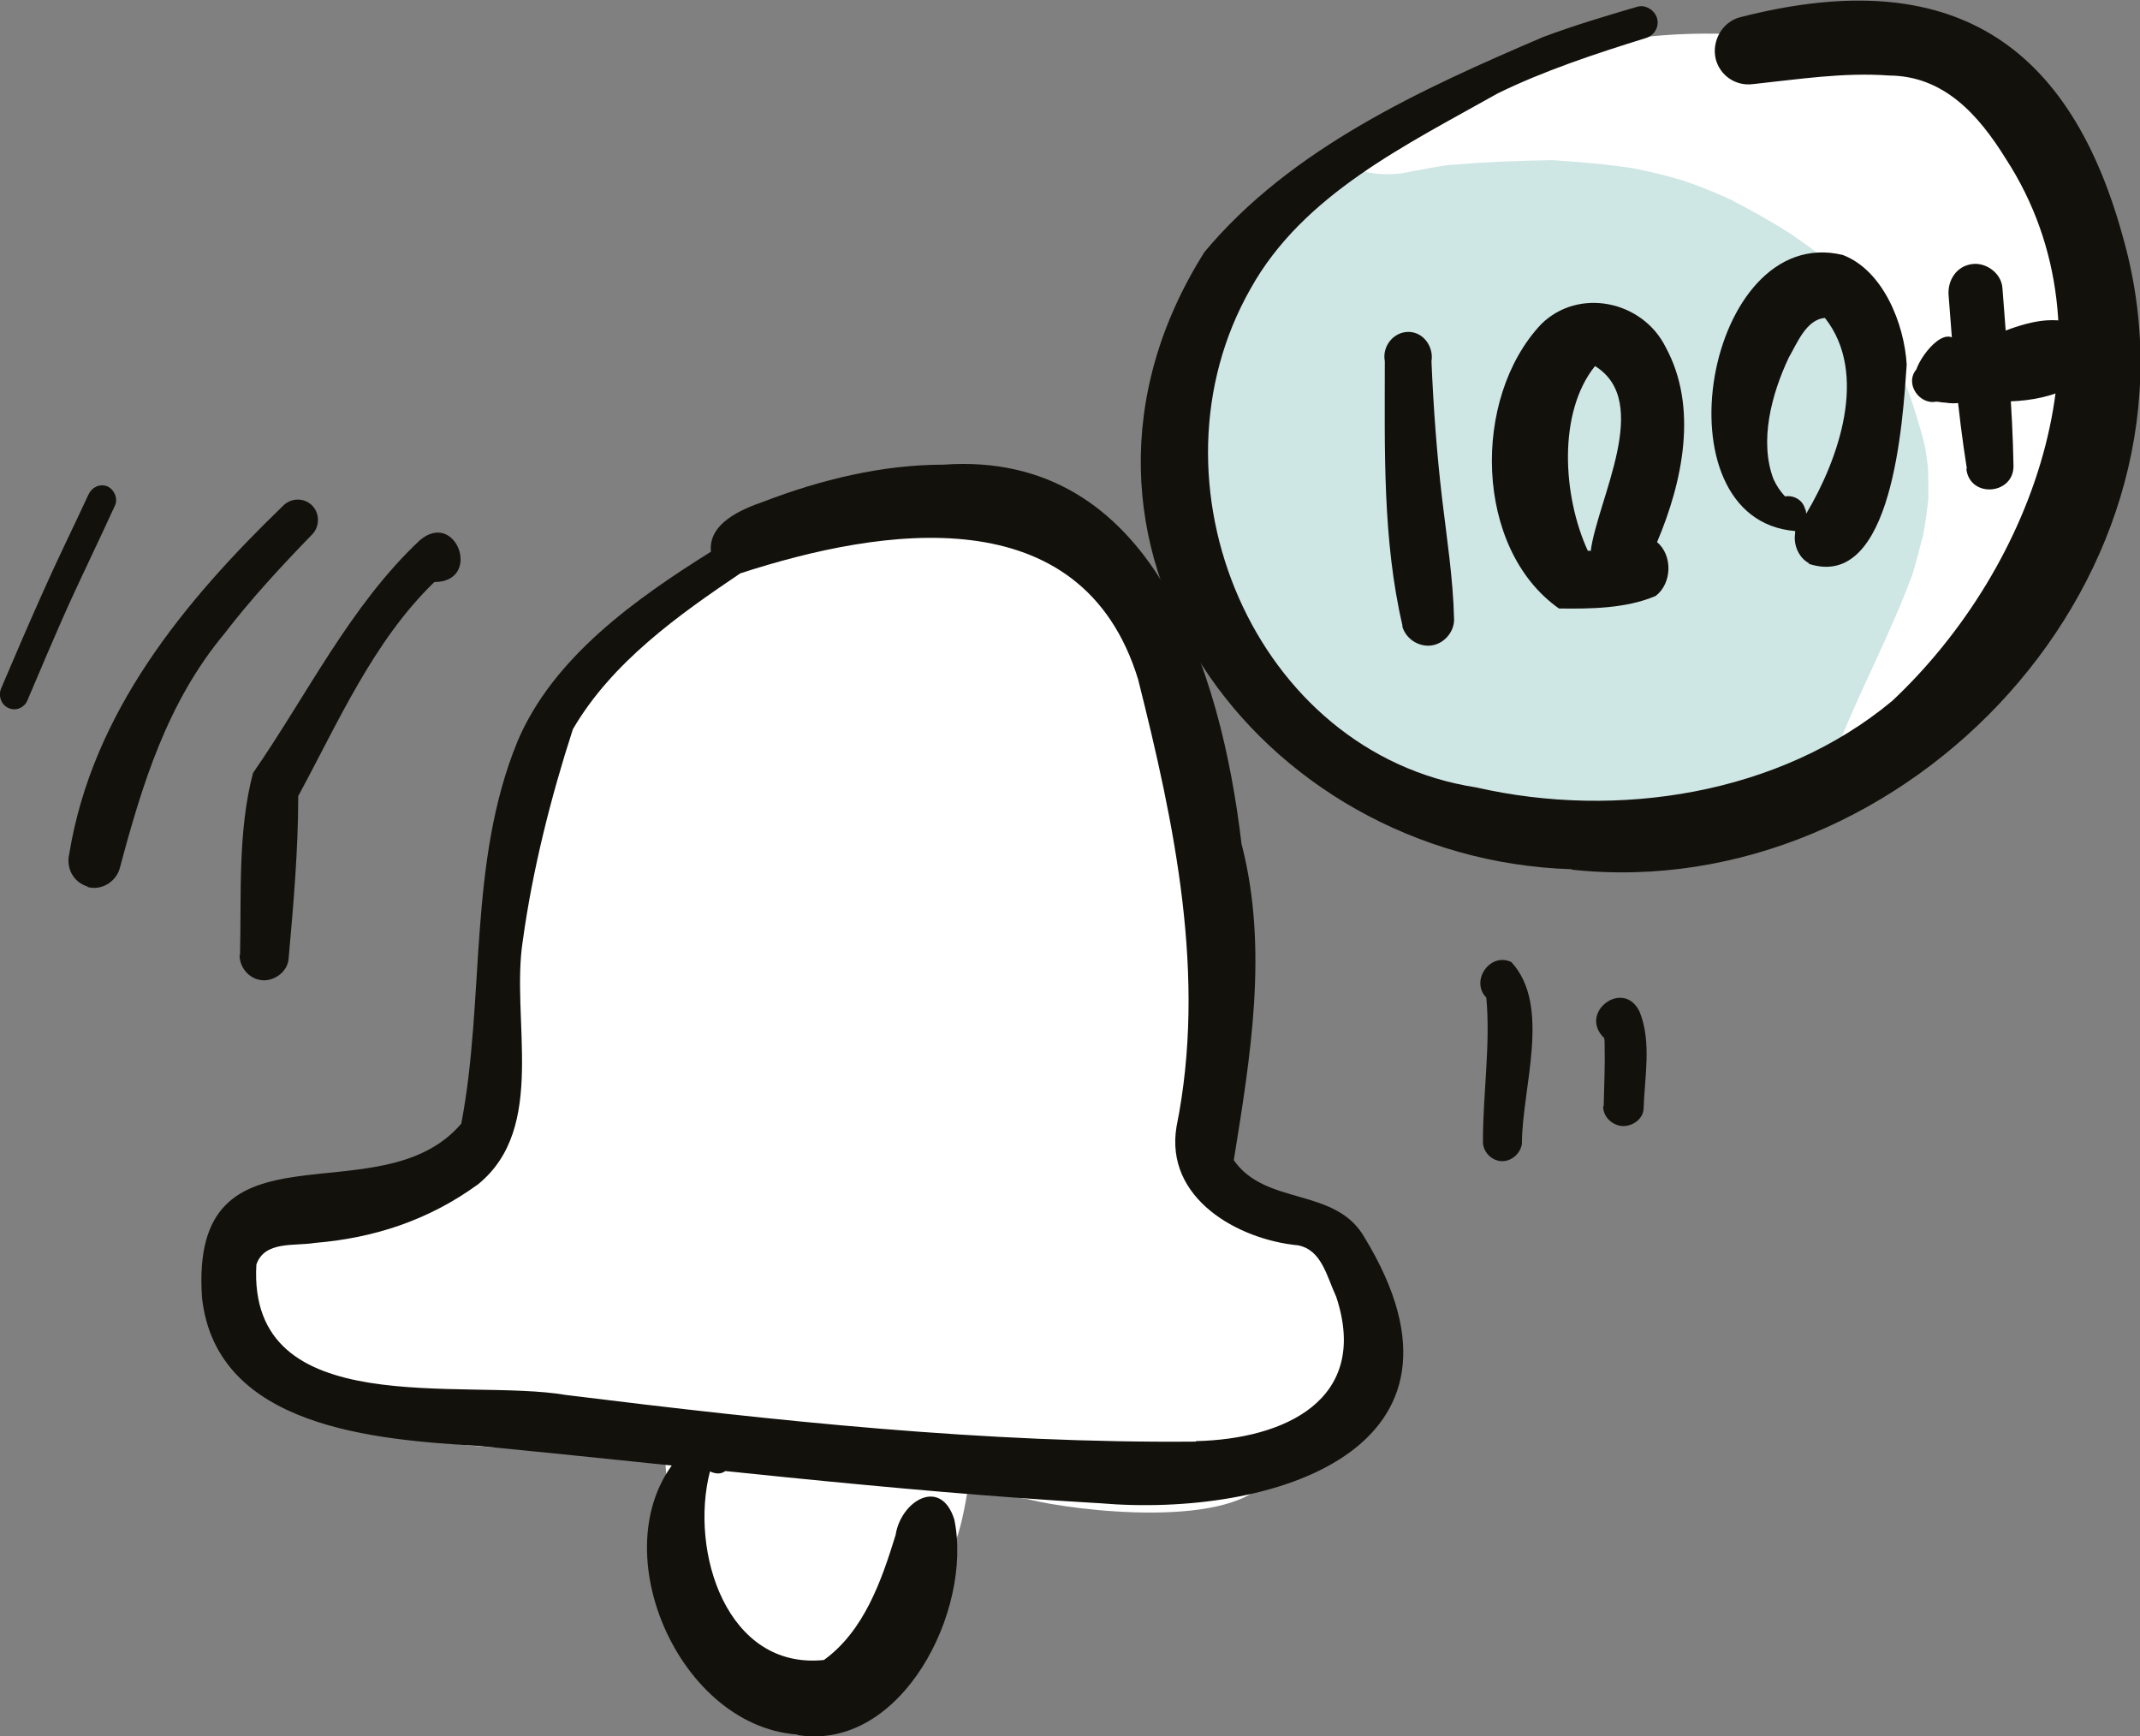
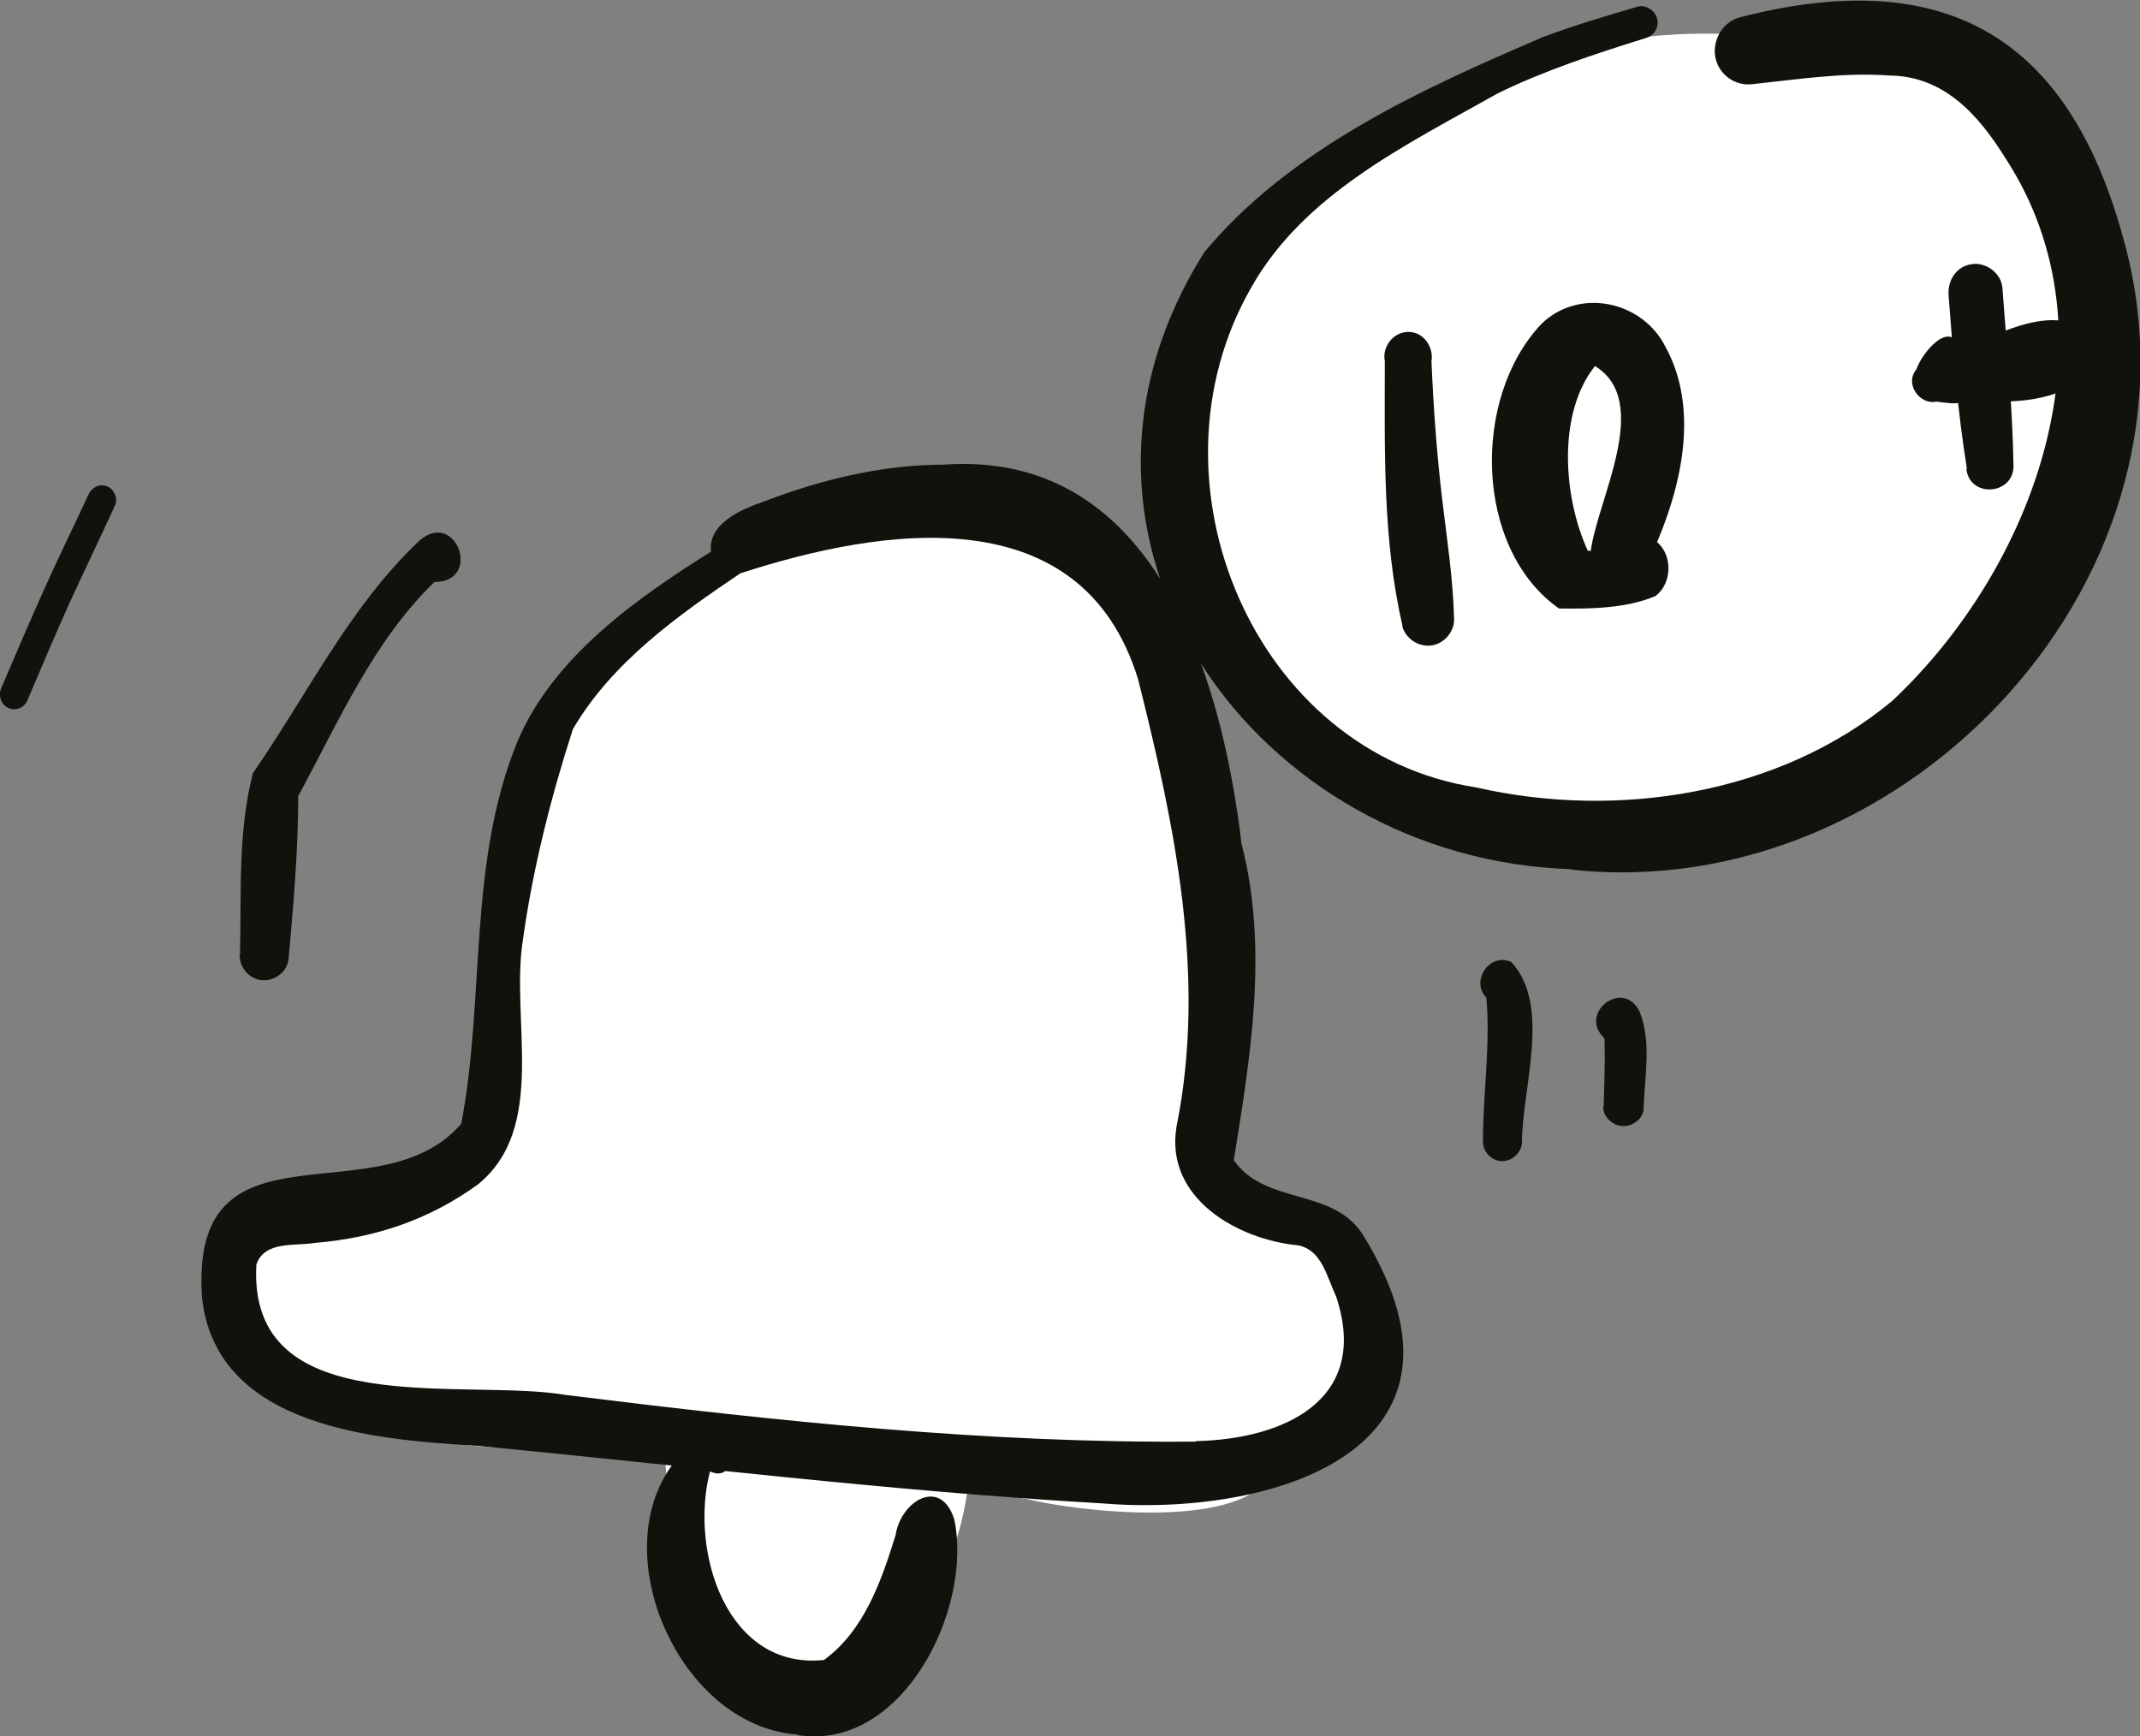
<svg xmlns="http://www.w3.org/2000/svg" id="Capa_2" data-name="Capa 2" viewBox="0 0 44.49 36.09">
  <rect x="0" y="0" width="44.49" height="36.09" fill="#808080" stroke="none" />
  <defs>
    <style>
      .cls-1 {
        fill: #13110c;
      }

      .cls-2 {
        fill: #fff;
      }

      .cls-3 {
        fill: #cee6e4;
      }
    </style>
  </defs>
  <g id="Layer_1" data-name="Layer 1">
    <g>
      <path class="cls-2" d="m26.78,24.89c1.85.72,2.06,3.23.95,4.67-.27.4-.78.85-1.34,1.14-.7,1.12-4.05.71-5.01.47-.43-.06-.84-.18-1.24-.35-.08.57-.2,1.07-.29,1.26-.3,1.78-1.87,3.6-3.82,2.97-1.8-.92-2.14-3.23-2.22-5.05-2.78.24-6.03.27-8.42-1.38-1.45-1.05-.99-2.99.76-3.31,1.43-.27,2.89-.56,4.16-1.33.13-.08.21-.19.27-.32.12-1.5.03-3.01.06-4.52-.1-2.51,1.33-4.73,3.19-6.29,2.23-1.74,5.5-2.7,8.21-1.6.24.09.37.34.35.57,2.49,2.29,2.63,6.32,2.77,9.53.11.98-.44,2.23.22,3.03.43.26.93.35,1.4.5Z" />
      <path class="cls-2" d="m37.8.96c4.24.38,6.86,5.23,5.75,9.14-1.31,4.85-8.11,7.42-12.72,6.57-8.83-1.7-7.9-10.11-1.51-14.4,2.43-1.35,5.81-1.96,8.48-1.31Z" />
-       <path class="cls-3" d="m32.73,17.3c-8.81-1.1-10.45-9.43-4.66-13.83.41.17.87.2,1.33.08,0,0,.01,0,.02,0,.23-.04.46-.09.7-.12.72-.06,1.43-.09,2.16-.1.56.04,1.12.08,1.68.17.36.07.73.16,1.08.27.31.11.62.23.92.37.43.22.86.46,1.28.73.28.19.55.39.81.6.11.11.22.21.33.32.11.14.22.28.33.43.18.28.35.57.51.87.17.36.32.73.47,1.09.12.35.23.7.32,1.06.03.15.05.31.07.46.01.22.01.45.01.67-.03.26-.06.51-.11.76-.07.27-.14.54-.22.81-.33.89-.74,1.73-1.13,2.59-.28.62-.53,1.24-.78,1.88-1.38.62-2.92.92-4.41.92-.24,0-.47,0-.71-.02Z" />
      <path class="cls-3" d="m39.84,1.38c-.43-.26-.87-.52-1.33-.75.32-.02.65.07.91.23.35,0,.75.14.77.55.4.31.76.66,1.07,1.03-.45-.39-.91-.75-1.42-1.06Z" />
      <path class="cls-1" d="m24.86,29.96c1.83-.04,3.63-.85,2.92-3-.2-.43-.3-.97-.79-1.07-1.26-.12-2.78-.98-2.53-2.47.63-3.12-.04-6.28-.8-9.3-1.17-3.81-5.32-3.16-8.27-2.2-1.29.87-2.67,1.85-3.48,3.24-.46,1.42-.84,2.93-1.04,4.39-.26,1.64.52,3.89-.93,5.07-1.03.75-2.17,1.12-3.4,1.22-.41.07-1.04-.05-1.21.45-.19,3.3,4.33,2.35,6.43,2.71,4.36.54,8.73,1.01,13.11.97,0,0,0,0,0,0Zm-2.02,1.29c-4.31-.25-8.62-.78-12.89-1.19-2.13-.13-5.45-.37-5.75-3.08-.27-3.89,3.68-1.62,5.39-3.62.5-2.62.13-5.42,1.17-7.95.74-1.75,2.47-2.97,4.02-3.94-.06-.59.63-.88,1.09-1.04,1.2-.46,2.47-.77,3.75-.77,4.35-.31,5.77,4.31,6.19,7.88.57,2.19.18,4.46-.16,6.58.67.96,2.12.55,2.72,1.61,2.69,4.42-1.94,5.83-5.52,5.52Z" />
      <path class="cls-1" d="m32.67,18.07c-6.51-.2-11.42-6.82-7.63-12.83,1.8-2.16,4.52-3.39,7.04-4.47.64-.24,1.31-.44,1.96-.63.17-.05.36.07.41.24.05.18-.06.36-.23.41-1.06.33-2.12.68-3.08,1.15-1.9,1.07-4.05,2.1-5.14,4.06-2.29,4.02.07,9.66,4.69,10.37,2.93.67,6.31.15,8.65-1.8,2.96-2.78,4.74-7.61,2.36-11.27-.57-.92-1.29-1.72-2.42-1.73-.96-.07-1.9.08-2.85.18-.35.04-.67-.18-.76-.52-.09-.37.13-.77.5-.87,4.16-1.07,6.79.3,7.96,4.55,2.01,7.02-4.49,13.92-11.45,13.17Z" />
      <path class="cls-1" d="m29.16,13.02c-.42-1.8-.37-3.67-.37-5.51-.06-.31.18-.61.49-.61.32,0,.53.32.48.61.04.95.11,1.91.22,2.85.1.84.23,1.67.25,2.52,0,.27-.22.51-.48.54-.26.03-.53-.14-.6-.41Z" />
      <path class="cls-1" d="m33.07,11.46c.14-1.08,1.29-3.11.09-3.85-.78.97-.67,2.71-.15,3.84,0,0,0,0,0,0,.02,0,.03,0,.05,0Zm-.66,1.19c-1.76-1.24-1.82-4.37-.37-5.91.78-.77,2.11-.49,2.59.48.68,1.25.35,2.8-.18,4.05.33.28.31.86-.03,1.12-.61.26-1.35.27-2.01.26Z" />
-       <path class="cls-1" d="m37.54,10.6s.01.06.01.08c.68-1.14,1.3-2.92.39-4.07,0,0,0,0,0,0-.39.03-.58.53-.75.82-.36.76-.62,1.74-.32,2.53.07.15.14.25.24.36,0,0,0,0,0,0,.18-.03.37.07.42.27Zm.07,1.11c-.21-.11-.33-.38-.29-.62,0-.02,0-.03,0-.05-2.93-.24-1.86-6.42.99-5.74.84.32,1.28,1.43,1.33,2.28-.08,1.16-.29,4.72-2.04,4.14Z" />
      <path class="cls-1" d="m40.61,8.25c-.35-.16-.49-.65-.2-.94.13-.25.5-.39.78-.25.54-.19,1.1-.47,1.69-.39.6.07.83.91.34,1.27-.73.49-1.77.46-2.6.31Z" />
      <path class="cls-1" d="m40.89,9.74c-.19-1.19-.29-2.4-.38-3.61-.02-.31.17-.6.49-.64.29-.04.61.19.63.5.09,1.23.21,2.46.23,3.7,0,.6-.91.67-.98.06Z" />
      <path class="cls-1" d="m40.44,8.37c-.07,0-.13-.02-.19-.02-.34.07-.66-.37-.41-.67.12-.35.71-1.07.92-.42,1.01.06.65,1.27-.32,1.11Z" />
      <path class="cls-1" d="m16.58,36.06c-2.57-.18-4.19-4.14-2.32-5.93.16-.27.5-.55.78-.27.27.25.2.95-.28.73-.43,1.67.35,4.13,2.37,3.92.84-.61,1.2-1.66,1.49-2.6.11-.71.94-1.21,1.22-.32.39,1.89-1.1,4.83-3.26,4.48Z" />
      <path class="cls-1" d="m4.99,19.86c.03-1.25-.05-2.57.27-3.79,1.13-1.63,2.02-3.48,3.47-4.84.76-.64,1.3.87.3.87-1.27,1.23-2,2.92-2.83,4.45,0,1.13-.1,2.26-.2,3.38-.02.26-.27.45-.51.45-.28,0-.51-.24-.51-.53Z" />
-       <path class="cls-1" d="m1.82,18.43c-.3-.09-.45-.39-.38-.68.48-2.94,2.39-5.25,4.45-7.24.16-.16.43-.17.6,0,.16.16.16.44,0,.6-.64.66-1.27,1.34-1.83,2.07-1.18,1.42-1.7,3.11-2.17,4.87-.08.29-.39.47-.67.39Z" />
      <path class="cls-1" d="m.18,14.72c-.15-.06-.22-.25-.16-.4.28-.66.56-1.31.85-1.96.31-.7.65-1.39.97-2.08.07-.15.23-.23.39-.17.14.06.23.25.16.4-.32.7-.65,1.38-.97,2.08-.29.65-.57,1.31-.85,1.97-.06.15-.24.23-.39.16Z" />
      <path class="cls-1" d="m31.23,24.14c-.21,0-.41-.19-.4-.42,0-.98.16-2.02.07-2.98-.34-.35.08-.95.52-.74.84.91.22,2.62.22,3.78-.03.2-.21.36-.41.36Z" />
      <path class="cls-1" d="m33.34,23c.01-.43.03-.87.02-1.27,0-.05,0-.1-.01-.15-.55-.53.41-1.25.74-.54.25.63.1,1.35.08,2.01-.01.21-.22.36-.42.36-.22,0-.43-.19-.42-.42Z" />
    </g>
  </g>
</svg>